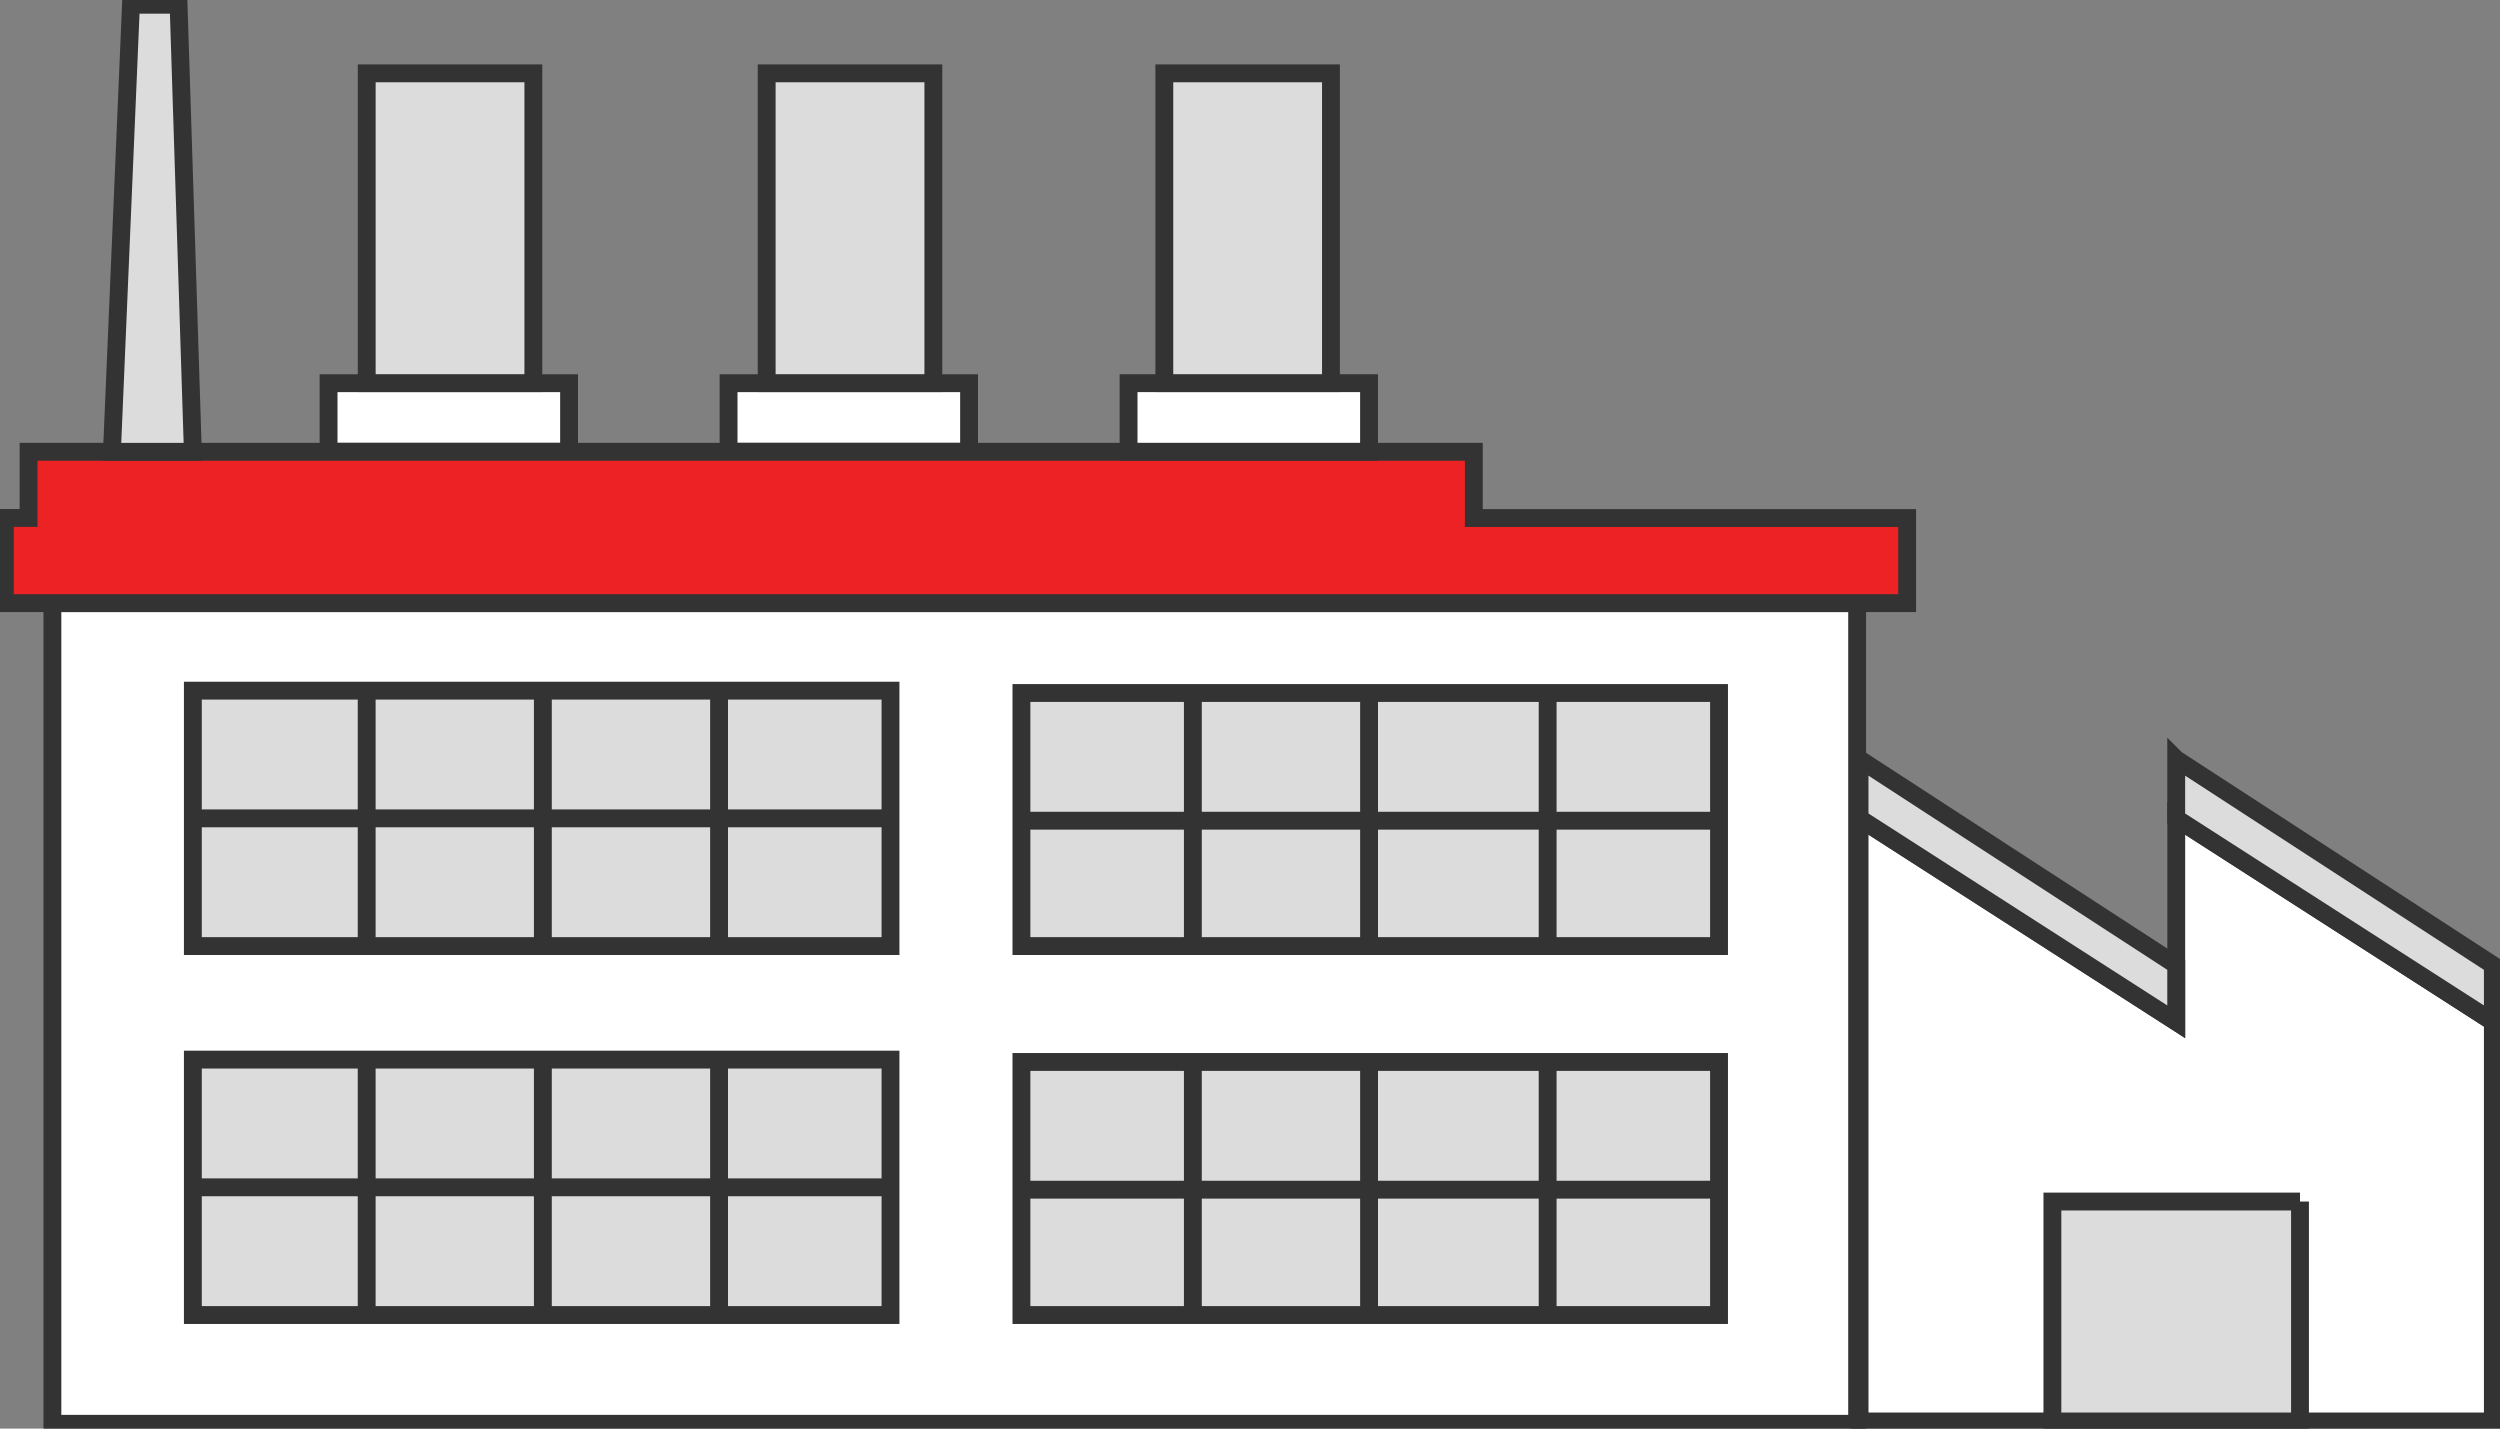
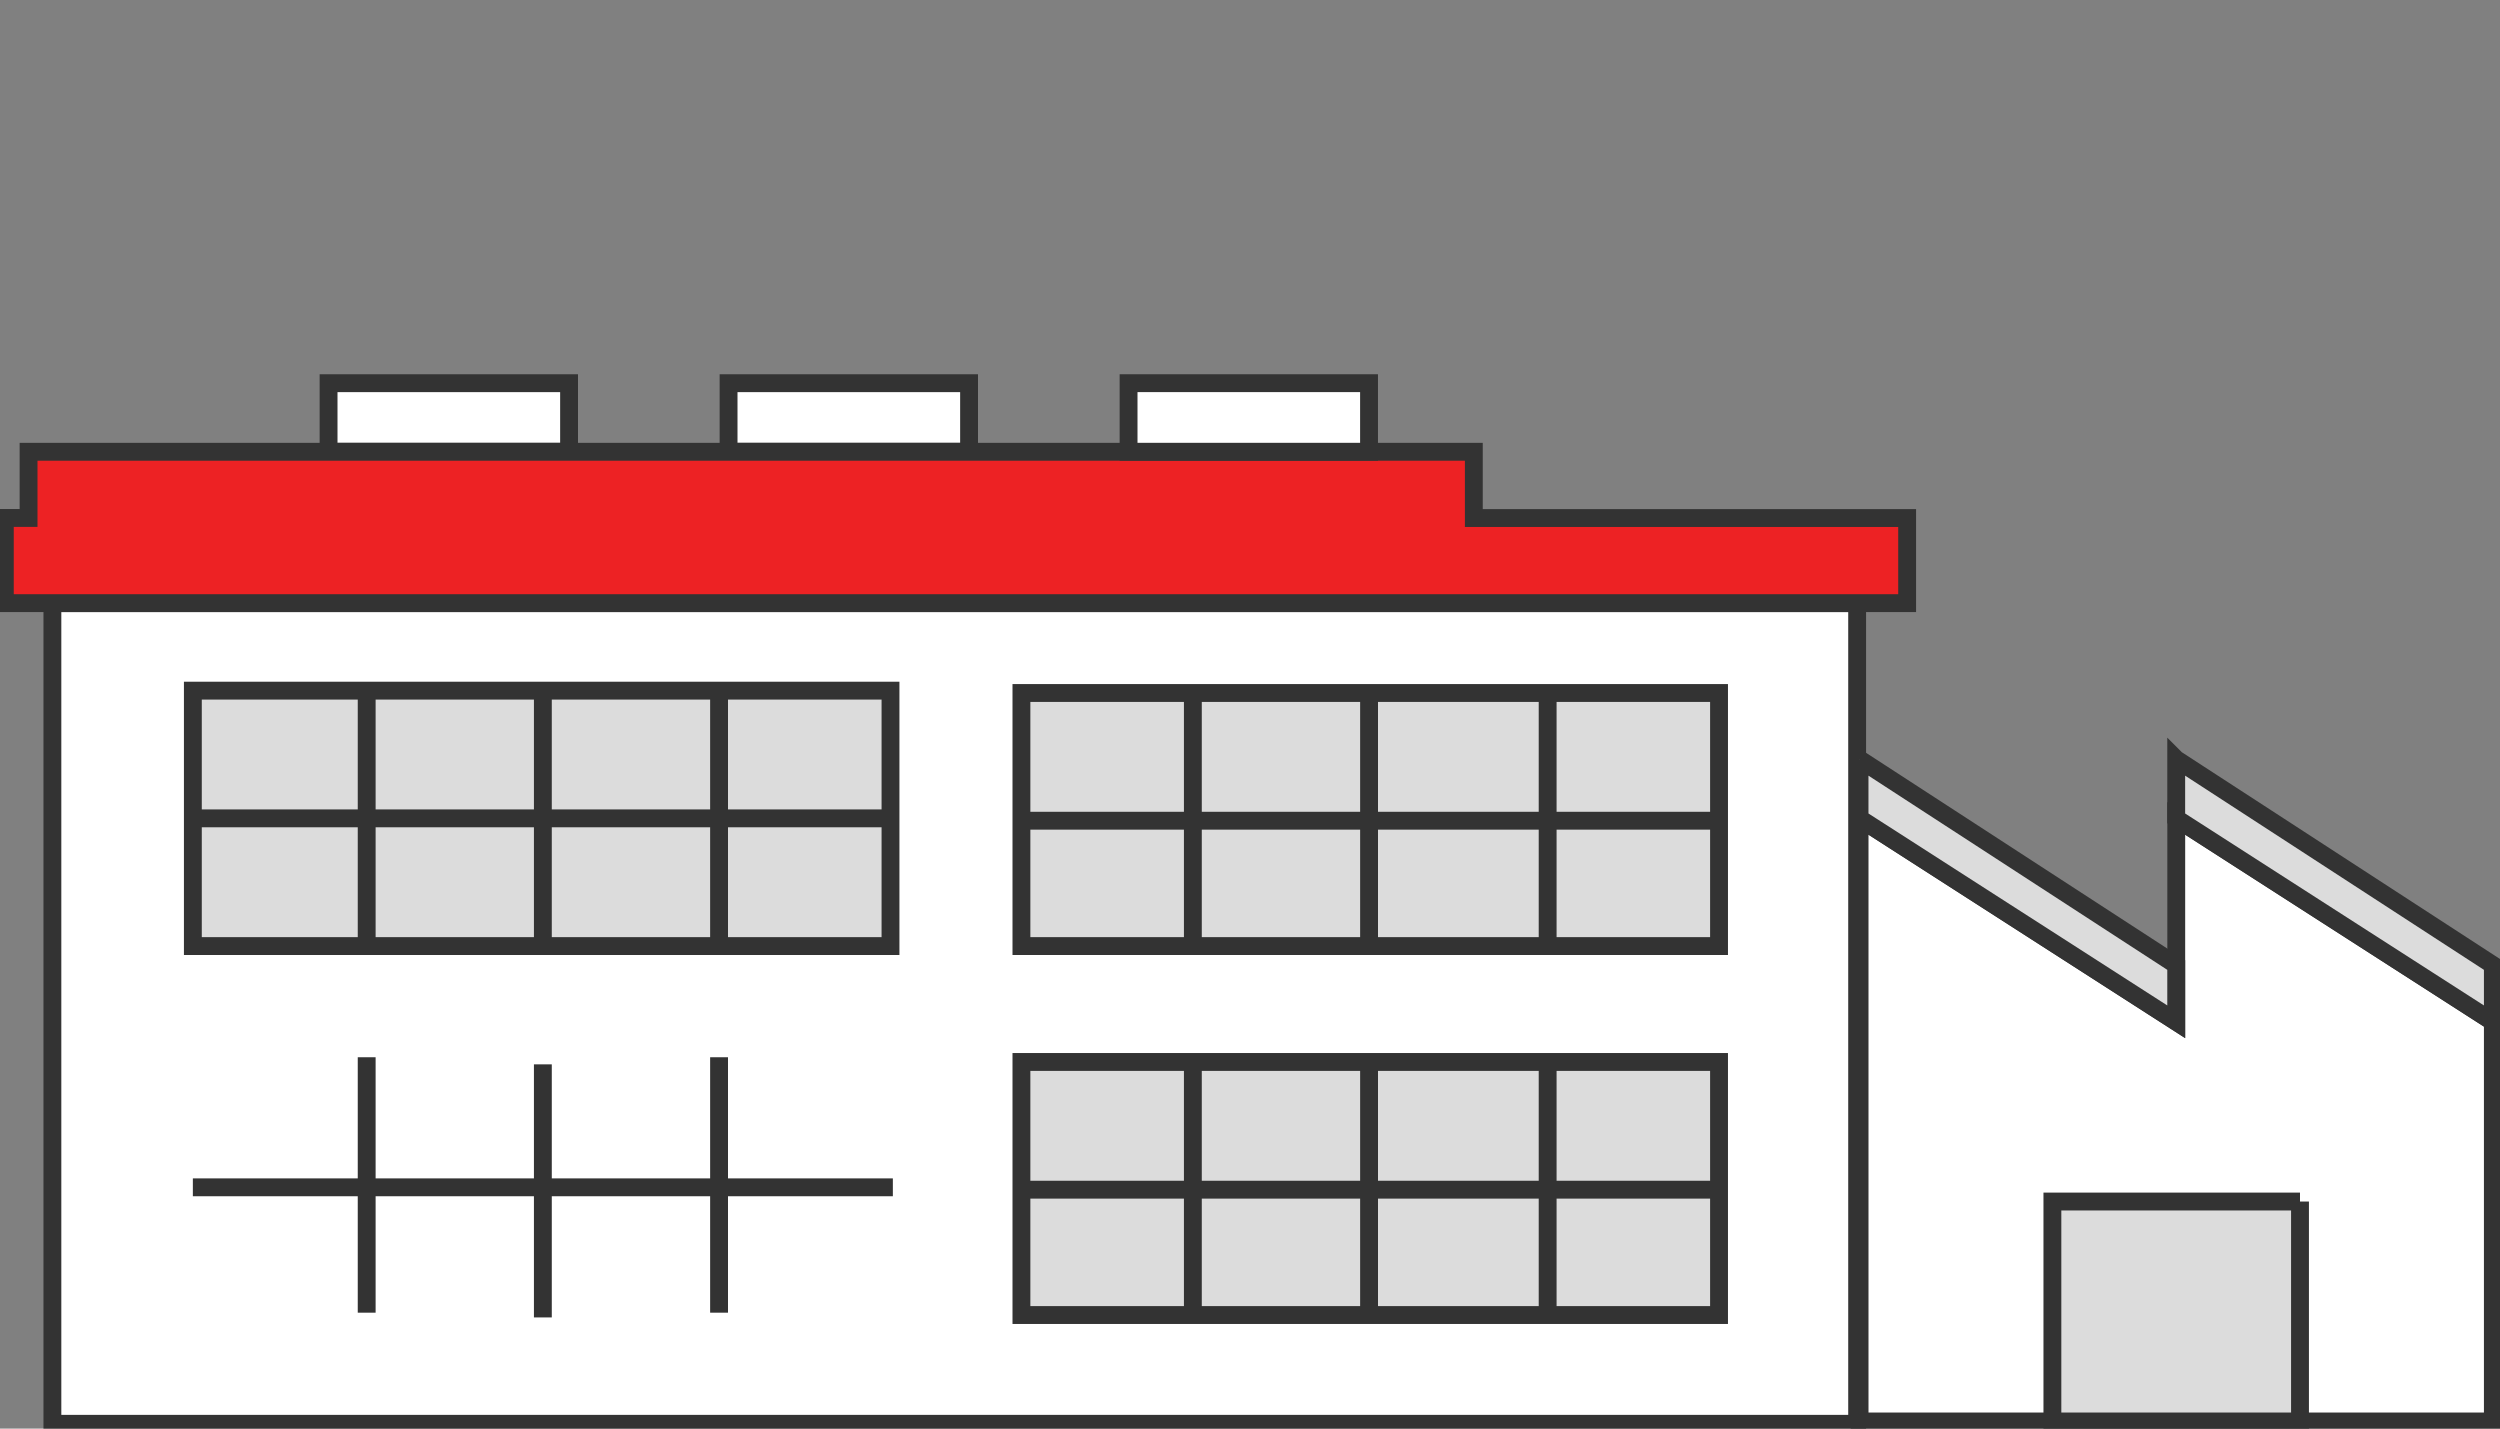
<svg xmlns="http://www.w3.org/2000/svg" width="70" height="40" fill="none" viewBox="0 0 70 40">
  <rect x="0" y="0" width="70" height="40" fill="#808080" stroke="none" />
  <g stroke="#333" stroke-miterlimit="10" stroke-width=".5" clip-path="url(#clip0)">
    <path fill="#fff" d="M52 16.887H1.467v22.98H52v-22.98zM15.934 10.729H9.2v1.92h6.734v-1.92zM27.134 10.729H20.4v1.92h6.734v-1.92z" />
    <path fill="#ED2224" d="M53.4 14.504v2.384H.135v-2.385H.8V12.65h40.467v1.855H53.4z" />
    <path fill="#fff" d="M38.334 10.729H31.6v1.92h6.733v-1.92z" />
-     <path fill="#DCDCDC" d="M14.934 2.053h-4.666v8.675h4.666V2.053zM26.134 2.053h-4.667v8.675h4.667V2.053zM37.267 2.053h-4.666v8.675h4.666V2.053zM5.4 12.65H3.134L3.667.132H5l.4 12.516z" />
    <path fill="#fff" d="M69.8 28.61V39.8H52.068V22.914l8.867 5.695v-5.695l8.867 5.695z" />
    <path fill="#DCDCDC" d="M24.934 19.338H5.4v7.152h19.534v-7.152z" />
    <path d="M10.267 19.272v7.152M15.2 19.404v7.153M20.134 19.272v7.152M5.4 22.914H25" />
    <path fill="#DCDCDC" d="M48.134 19.404H28.6v7.086h19.533v-7.086z" />
    <path d="M33.4 19.338v7.086M38.334 19.47v7.087M43.334 19.338v7.086M28.6 22.98h19.534" />
-     <path fill="#DCDCDC" d="M24.934 29.669H5.4v7.152h19.534V29.67z" />
    <path d="M10.267 29.603v7.152M15.2 29.802v7.086M20.134 29.603v7.152M5.4 33.245H25" />
    <path fill="#DCDCDC" d="M48.134 29.735H28.6v7.086h19.533v-7.086z" />
    <path d="M33.4 29.669v7.086M38.334 29.802v7.086M43.334 29.669v7.086M28.6 33.311h19.534" />
    <path fill="#DCDCDC" d="M64.4 33.643h-6.933V39.8H64.4v-6.158zM52.067 21.258l8.867 5.762v1.59l-8.867-5.696v-1.656zM60.934 21.258L69.8 27.02v1.59l-8.866-5.696v-1.656z" />
  </g>
  <defs>
    <clipPath id="clip0">
      <path fill="#fff" d="M0 0H70V40H0z" />
    </clipPath>
  </defs>
</svg>